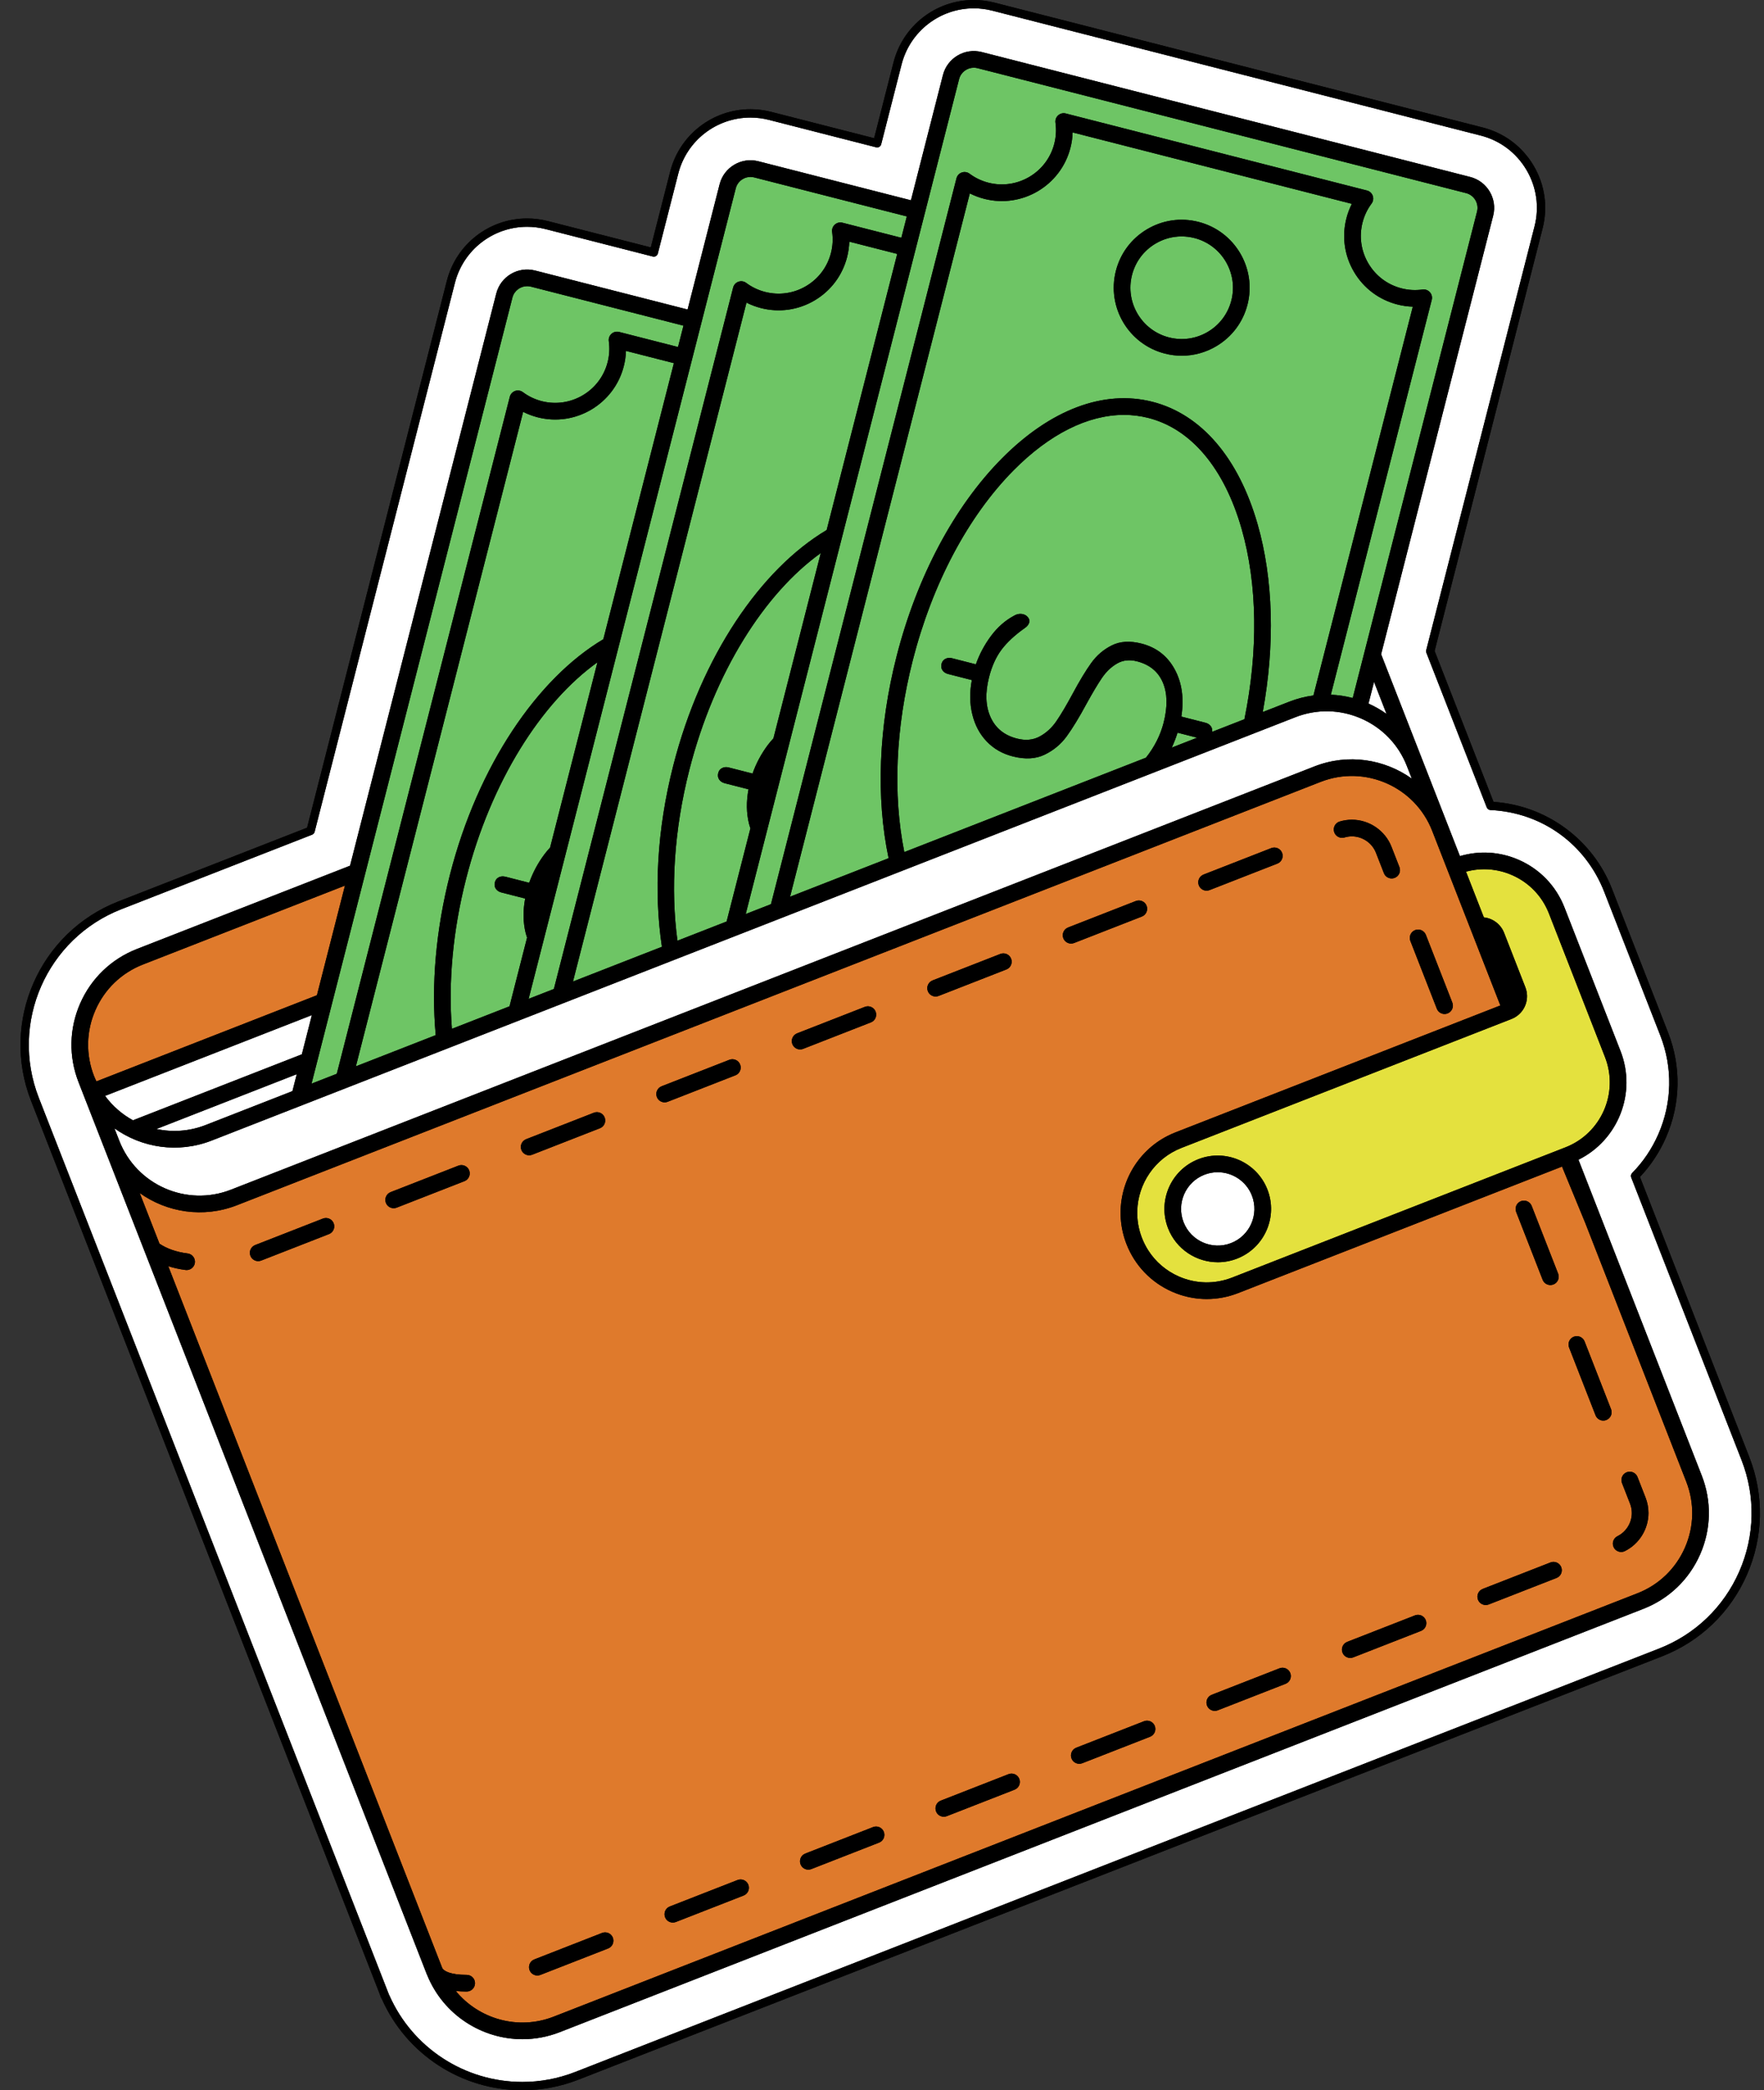
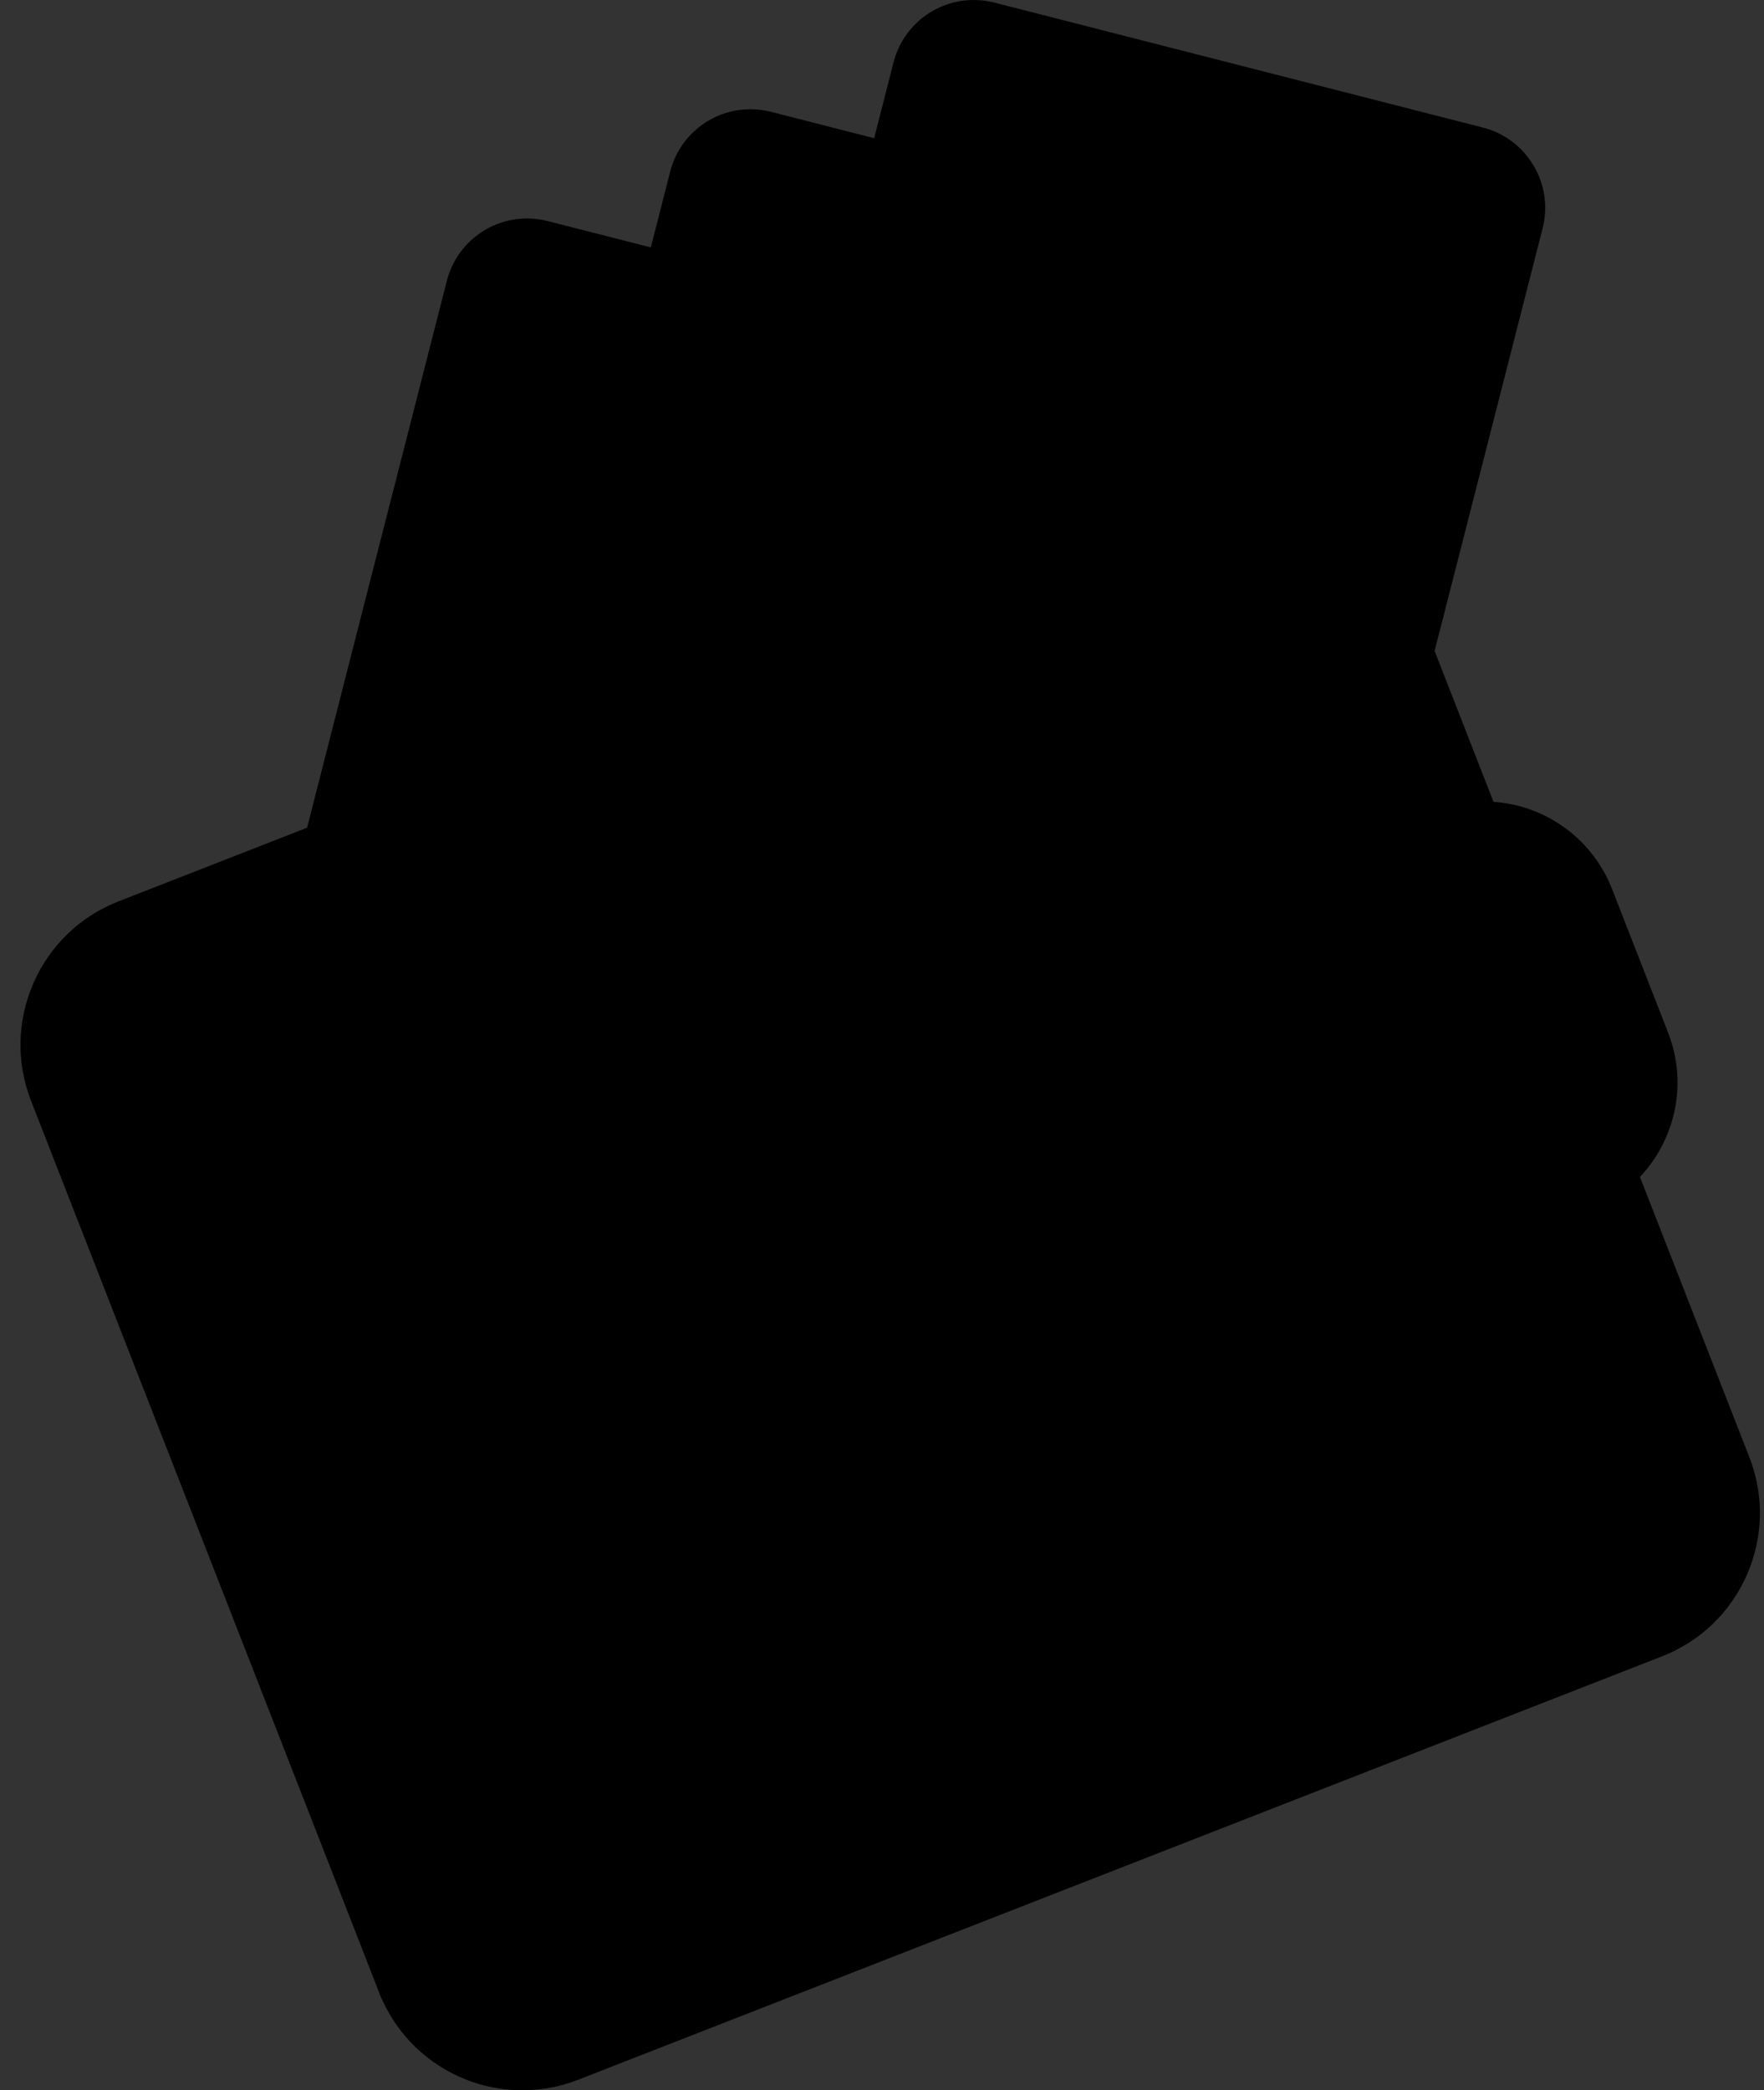
<svg xmlns="http://www.w3.org/2000/svg" height="500.0" preserveAspectRatio="xMidYMid meet" version="1.0" viewBox="-4.9 0.0 422.1 500.0" width="422.1" zoomAndPan="magnify">
  <rect x="-4.9" y="0.0" width="422.1" height="500.0" fill="#333333" stroke="none" />
  <g id="change1_1">
    <path d="M413.107,376.704c-3.947,9.003-11.163,15.929-20.319,19.505L133.481,497.472c-4.296,1.678-8.799,2.528-13.385,2.528 c0,0-0.002,0-0.002,0c-14.553-0.001-27.744-8.577-33.63-21.855l-0.102-0.154c-0.042-0.063-0.076-0.13-0.103-0.201l-0.491-1.315 L2.522,263.3c-7.382-18.904,1.992-40.29,20.895-47.672l45.164-17.637l33.443-130.813c2.245-8.785,10.145-14.921,19.21-14.921 c1.655,0,3.309,0.208,4.915,0.619l24.68,6.31l4.637-18.136c2.245-8.784,10.144-14.92,19.209-14.92c1.658,0,3.313,0.208,4.92,0.62 l24.676,6.309l4.637-18.137C211.152,6.136,219.051,0,228.116,0c1.651,0,3.304,0.208,4.914,0.619l116.892,29.885 c5.124,1.309,9.435,4.542,12.139,9.104c2.704,4.561,3.472,9.896,2.163,15.021l-25.842,101.082l14.097,36.099 c12.638,0.849,23.72,8.963,28.351,20.821l13.415,34.354c3.191,8.17,3.01,17.096-0.51,25.131c-1.537,3.507-3.628,6.67-6.22,9.411 l26.169,67.012C417.26,357.696,417.055,367.699,413.107,376.704z" />
  </g>
  <g id="change2_1">
-     <path d="M117.713,71.189c0.42-1.642,1.903-2.737,3.526-2.737c0.298,0,0.6,0.037,0.901,0.114l36.507,9.333 l-1.306,5.108l-14.097-3.604c-0.644-0.165-1.327,0.003-1.822,0.445c-0.495,0.444-0.736,1.105-0.643,1.762 c0.237,1.679,0.143,3.365-0.278,5.015c-1.768,6.919-8.836,11.102-15.754,9.339c-1.649-0.422-3.174-1.15-4.532-2.163 c-0.533-0.396-1.228-0.503-1.855-0.281c-0.627,0.222-1.101,0.741-1.266,1.385L75.69,256.855l-6.046,2.361L117.713,71.189z M123.759,99.824c-1.214-0.31-2.376-0.748-3.477-1.307L80.258,255.071l19.105-7.461c-1.102-12.016,0.034-25.194,3.403-38.372 c6.693-26.182,20.968-46.981,36.704-56.33l16.884-66.041l-11.472-2.933c-0.038,1.235-0.212,2.465-0.522,3.679c0,0,0,0,0,0 C142.047,96.658,132.805,102.14,123.759,99.824z M138.06,158.423c-13.43,9.614-25.474,28.486-31.434,51.802 c-3.152,12.329-4.28,24.625-3.391,35.874l13.787-5.384l4.204-16.445c-0.117-0.364-0.246-0.718-0.34-1.101 c-0.631-2.568-0.671-5.313-0.119-8.235l-5.682-1.452c-0.593-0.152-1.04-0.448-1.34-0.89c-0.3-0.441-0.375-0.958-0.223-1.552 c0.14-0.548,0.448-0.943,0.923-1.186c0.476-0.243,1.01-0.289,1.603-0.137l5.682,1.453c0.87-2.451,2.082-4.719,3.635-6.801 c0.432-0.579,0.89-1.112,1.363-1.617L138.06,158.423z M121.59,238.931l6.046-2.361l42.897-167.793 c0.165-0.644,0.64-1.163,1.266-1.385c0.627-0.22,1.322-0.116,1.855,0.282c1.358,1.014,2.883,1.741,4.531,2.162 c3.352,0.853,6.836,0.357,9.812-1.406c2.975-1.763,5.086-4.581,5.943-7.932h0c0.422-1.65,0.515-3.336,0.278-5.013 c-0.093-0.658,0.148-1.32,0.643-1.763c0.495-0.443,1.178-0.612,1.823-0.445l14.097,3.604l1.306-5.109l-36.507-9.333 c-0.301-0.077-0.605-0.115-0.908-0.115c-0.645,0-1.28,0.173-1.849,0.51c-0.836,0.496-1.429,1.288-1.67,2.229L121.59,238.931z M132.205,234.785l21.282-8.311c-1.947-12.965-1.215-27.974,2.72-43.364c6.693-26.18,20.967-46.972,36.702-56.323l16.886-66.049 l-11.472-2.933c-0.038,1.235-0.212,2.465-0.522,3.678c-1.12,4.383-3.88,8.066-7.771,10.373c-3.891,2.306-8.448,2.957-12.83,1.839 c-1.213-0.309-2.376-0.747-3.477-1.306L132.205,234.785z M160.067,184.097c-3.72,14.55-4.52,28.711-2.863,40.926l11.766-4.595 l5.698-22.287c-0.117-0.364-0.246-0.719-0.34-1.101c-0.631-2.568-0.671-5.313-0.119-8.235l-5.682-1.453 c-0.593-0.151-1.04-0.448-1.34-0.89c-0.3-0.441-0.375-0.958-0.223-1.552c0.14-0.548,0.448-0.943,0.923-1.186 c0.476-0.243,1.01-0.289,1.603-0.137l5.682,1.453c0.87-2.451,2.082-4.719,3.635-6.801c0.432-0.579,0.89-1.112,1.363-1.617 l11.332-44.328C178.071,141.909,166.028,160.781,160.067,184.097z M173.537,218.644l6.046-2.361l44.39-173.635 c0.165-0.644,0.639-1.163,1.266-1.385c0.627-0.222,1.322-0.116,1.855,0.281c1.359,1.014,2.884,1.741,4.533,2.163 c6.918,1.766,13.985-2.421,15.753-9.34h0c0.421-1.649,0.515-3.335,0.278-5.014c-0.093-0.658,0.148-1.319,0.643-1.762 c0.495-0.444,1.178-0.613,1.822-0.445l72.071,18.425c0.644,0.164,1.163,0.639,1.385,1.266c0.221,0.626,0.116,1.322-0.282,1.855 c-1.013,1.358-1.741,2.882-2.162,4.531c-0.857,3.352-0.357,6.836,1.407,9.811c1.764,2.975,4.581,5.086,7.932,5.943 c1.65,0.423,3.337,0.516,5.014,0.278c0.659-0.093,1.319,0.149,1.763,0.643c0.444,0.495,0.611,1.179,0.446,1.823l-24.148,94.457 c1.762,0.072,3.517,0.333,5.241,0.789l29.745-116.349c0.497-1.944-0.68-3.931-2.624-4.428l-116.89-29.883 c-0.301-0.077-0.603-0.114-0.901-0.114c-1.623,0-3.106,1.095-3.526,2.738L173.537,218.644z M227.163,46.26 c1.102,0.559,2.264,0.997,3.478,1.307c9.047,2.311,18.288-3.166,20.6-12.213c0.31-1.213,0.485-2.442,0.522-3.678l66.82,17.083 c-0.559,1.101-0.997,2.263-1.307,3.477c-1.12,4.382-0.467,8.939,1.839,12.83s5.99,6.651,10.372,7.771 c1.214,0.31,2.444,0.485,3.679,0.523l-23.776,93c-1.957,0.257-3.896,0.752-5.781,1.488l-6.35,2.48 c2.941-16.078,2.545-31.781-1.239-44.959c-4.561-15.886-13.489-26.275-25.139-29.253c-11.648-2.976-24.469,1.851-36.094,13.599 c-11.353,11.472-20.282,28.258-25.141,47.266c-4.327,16.926-4.968,33.848-1.913,48.308l-23.583,9.209L227.163,46.26z M273.834,84.574c1.343,0.343,2.703,0.514,4.055,0.514c2.88,0,5.718-0.772,8.26-2.279c3.735-2.214,6.384-5.749,7.46-9.956 c2.22-8.684-3.039-17.555-11.722-19.774c-4.207-1.075-8.58-0.449-12.315,1.765c-3.735,2.215-6.384,5.75-7.459,9.957 C259.892,73.483,265.15,82.354,273.834,84.574z M292.874,172.042c3.334-16.326,3.125-32.317-0.681-45.572 c-4.155-14.471-12.073-23.88-22.296-26.494c0,0,0,0,0,0c-1.91-0.488-3.866-0.73-5.849-0.73c-8.629,0-17.815,4.571-26.426,13.272 c-10.863,10.977-19.427,27.118-24.113,45.45c-4.114,16.092-4.795,32.135-2.018,45.856l57.826-22.582 c2.046-2.588,3.458-5.375,4.223-8.364c0.98-3.833,0.915-7.047-0.197-9.641c-1.111-2.593-3.173-4.275-6.185-5.046 c-1.78-0.455-3.368-0.278-4.767,0.532c-1.398,0.81-2.604,1.96-3.617,3.451c-1.013,1.491-2.246,3.559-3.7,6.201 c-1.753,3.247-3.323,5.824-4.711,7.73c-1.386,1.906-3.148,3.377-5.285,4.41c-2.136,1.035-4.687,1.172-7.654,0.414 c-2.464-0.63-4.532-1.815-6.202-3.555c-1.67-1.74-2.821-3.894-3.453-6.462c-0.631-2.568-0.671-5.313-0.119-8.235l-5.682-1.452 c-0.593-0.152-1.04-0.448-1.341-0.89c-0.3-0.441-0.375-0.958-0.223-1.552c0.14-0.548,0.448-0.943,0.923-1.186 c0.476-0.243,1.01-0.289,1.603-0.137l5.682,1.453c0.87-2.451,2.082-4.719,3.635-6.801c1.554-2.082,3.373-3.683,5.458-4.804 c0.745-0.441,1.483-0.569,2.213-0.382c0.503,0.129,0.898,0.388,1.187,0.778c0.29,0.391,0.387,0.768,0.294,1.133 c-0.14,0.548-0.502,1.014-1.087,1.399c-2.373,1.679-4.223,3.394-5.546,5.146c-1.323,1.753-2.323,3.953-3,6.599 c-0.957,3.743-0.836,6.933,0.36,9.573c1.198,2.64,3.302,4.345,6.314,5.115c2.054,0.525,3.872,0.358,5.452-0.502 c1.581-0.859,2.916-2.086,4.004-3.68c1.089-1.593,2.371-3.757,3.848-6.492c1.673-3.121,3.169-5.595,4.486-7.422 c1.318-1.826,2.965-3.228,4.941-4.207c1.976-0.977,4.333-1.117,7.071-0.417c3.56,0.91,6.208,2.961,7.945,6.152 c1.737,3.191,2.268,6.961,1.594,11.31l5.75,1.47c0.593,0.151,1.04,0.448,1.341,0.89c0.255,0.375,0.337,0.81,0.266,1.295 L292.874,172.042z M276.868,175.26c-0.376,1.217-0.844,2.404-1.378,3.57l6.071-2.371L276.868,175.26z M274.821,80.714 c3.176,0.81,6.477,0.337,9.297-1.333c2.82-1.671,4.819-4.341,5.631-7.516c1.676-6.556-2.294-13.253-8.849-14.929 c-1.014-0.259-2.041-0.387-3.06-0.387c-2.174,0-4.317,0.583-6.236,1.721c-2.82,1.671-4.819,4.341-5.631,7.516 C264.296,72.341,268.266,79.038,274.821,80.714z" fill="#6EC565" />
-   </g>
+     </g>
  <g id="change3_1">
-     <path d="M29.308,230.713l48.336-18.876l-6.706,26.23l-52.764,20.605c-0.196-0.416-0.398-0.828-0.568-1.262 c-2.002-5.128-1.889-10.729,0.321-15.771C20.137,236.596,24.178,232.716,29.308,230.713z M127.59,482.388 c-8.517,3.328-17.926,0.572-23.435-6.143c0.754,0.085,1.575,0.136,2.489,0.136h0.137c1.1-0.006,1.988-0.902,1.982-2.002 c-0.005-1.097-0.896-1.982-1.992-1.982h-0.01c-3.805,0.001-5.54-0.9-5.863-1.698c-0.002-0.005-0.004-0.009-0.006-0.013 l-65.53-167.805c1.282,0.41,2.661,0.716,4.143,0.903c0.085,0.011,0.169,0.016,0.253,0.016c0.988,0,1.846-0.735,1.974-1.742 c0.138-1.091-0.635-2.088-1.726-2.226c-2.725-0.345-4.976-1.143-6.747-2.336l-4.735-12.125c6.541,4.672,15.239,6.059,23.27,2.925 l259.307-101.263c10.587-4.138,22.563,1.115,26.698,11.702l3.624,9.279c0,0,0,0,0,0l2.297,5.883l10.393,26.613l-77.75,30.362 c-0.662,0.259-1.304,0.548-1.923,0.866c-7.434,3.813-11.721,11.714-11.152,19.808c0.142,2.023,0.588,4.059,1.364,6.046 c2.004,5.132,5.887,9.179,10.936,11.399c0.663,0.291,1.336,0.545,2.016,0.763c2.041,0.655,4.147,0.983,6.257,0.983 c2.537,0,5.078-0.475,7.513-1.425l77.495-30.263l5.573,13.516l24.158,61.864c2.003,5.129,1.889,10.731-0.322,15.775 c-2.211,5.041-6.252,8.921-11.38,10.923L127.59,482.388z M174.166,450.838c-0.4-1.025-1.555-1.53-2.58-1.131l-16.21,6.329 c-1.025,0.401-1.531,1.555-1.131,2.581c0.307,0.787,1.059,1.268,1.856,1.268c0.241,0,0.486-0.045,0.724-0.137l16.21-6.329 C174.06,453.018,174.566,451.863,174.166,450.838z M357.9,289.91l6.33,16.211c0.307,0.787,1.059,1.268,1.856,1.268 c0.241,0,0.486-0.045,0.724-0.137c1.025-0.401,1.531-1.555,1.131-2.581l-6.33-16.211c-0.4-1.025-1.555-1.528-2.58-1.131 C358.007,287.73,357.5,288.885,357.9,289.91z M206.585,438.178c-0.4-1.026-1.555-1.53-2.58-1.131l-16.21,6.33 c-1.025,0.401-1.531,1.555-1.131,2.581c0.307,0.787,1.059,1.268,1.856,1.268c0.241,0,0.486-0.045,0.724-0.137l16.21-6.33 C206.479,440.358,206.985,439.203,206.585,438.178z M239.005,425.518c-0.4-1.024-1.556-1.531-2.58-1.131l-16.21,6.33 c-1.025,0.401-1.531,1.555-1.131,2.581c0.307,0.787,1.059,1.268,1.856,1.268c0.241,0,0.486-0.045,0.724-0.137l16.21-6.33 C238.899,427.697,239.405,426.543,239.005,425.518z M271.424,412.857c-0.4-1.026-1.555-1.531-2.58-1.131l-16.21,6.33 c-1.025,0.401-1.531,1.555-1.131,2.581c0.307,0.787,1.059,1.268,1.856,1.268c0.241,0,0.486-0.045,0.724-0.137l16.21-6.33 C271.318,415.037,271.824,413.883,271.424,412.857z M303.844,400.197c-0.4-1.024-1.556-1.531-2.58-1.131l-16.21,6.33 c-1.025,0.401-1.531,1.555-1.131,2.58c0.307,0.787,1.059,1.268,1.856,1.268c0.241,0,0.486-0.045,0.724-0.137l16.21-6.33 C303.738,402.377,304.244,401.222,303.844,400.197z M336.263,387.537c-0.4-1.025-1.555-1.531-2.58-1.131l-16.21,6.33 c-1.025,0.401-1.531,1.555-1.131,2.581c0.307,0.787,1.059,1.268,1.856,1.268c0.241,0,0.486-0.045,0.724-0.137l16.21-6.33 C336.157,389.717,336.663,388.562,336.263,387.537z M368.682,374.877c-0.4-1.025-1.555-1.532-2.58-1.131l-16.21,6.33 c-1.025,0.401-1.531,1.555-1.131,2.581c0.307,0.787,1.06,1.268,1.856,1.268c0.241,0,0.486-0.045,0.724-0.137l16.21-6.33 C368.576,377.056,369.083,375.902,368.682,374.877z M389.555,361.918c0-1.263-0.234-2.502-0.696-3.684l-1.927-4.934 c-0.4-1.025-1.555-1.532-2.58-1.131c-1.025,0.401-1.531,1.555-1.131,2.581l1.927,4.934c0.281,0.718,0.423,1.47,0.423,2.234 c0,2.333-1.346,4.508-3.43,5.54c-0.986,0.488-1.389,1.683-0.901,2.669c0.347,0.701,1.053,1.108,1.787,1.108 c0.297,0,0.598-0.066,0.883-0.207C387.338,369.329,389.555,365.754,389.555,361.918z M370.56,322.33l6.33,16.21 c0.307,0.787,1.059,1.268,1.856,1.268c0.241,0,0.486-0.045,0.724-0.137c1.025-0.401,1.531-1.555,1.131-2.581l-6.33-16.21 c-0.4-1.025-1.555-1.528-2.58-1.131C370.667,320.15,370.16,321.305,370.56,322.33z M336.291,223.622 c-0.4-1.025-1.556-1.53-2.58-1.131c-1.025,0.401-1.531,1.555-1.131,2.581l6.33,16.21c0.307,0.787,1.059,1.268,1.856,1.268 c0.241,0,0.486-0.045,0.724-0.137c1.025-0.401,1.531-1.555,1.131-2.581L336.291,223.622z M314.338,198.994 c0.318,1.053,1.429,1.65,2.483,1.332c0.576-0.174,1.172-0.263,1.769-0.264c2.526,0,4.84,1.578,5.757,3.927l1.903,4.873 c0.307,0.787,1.059,1.268,1.856,1.268c0.241,0,0.486-0.045,0.724-0.137c1.025-0.401,1.531-1.555,1.131-2.58l-1.903-4.873 c-1.509-3.864-5.314-6.461-9.471-6.461c-0.988,0.001-1.969,0.147-2.918,0.433C314.617,196.829,314.021,197.941,314.338,198.994z M281.962,211.779c0.307,0.787,1.059,1.268,1.856,1.268c0.241,0,0.486-0.045,0.724-0.137l16.21-6.33 c1.025-0.401,1.531-1.555,1.131-2.581c-0.4-1.025-1.555-1.528-2.58-1.131l-16.21,6.33 C282.068,209.599,281.561,210.754,281.962,211.779z M249.542,224.438c0.307,0.787,1.059,1.268,1.856,1.268 c0.241,0,0.486-0.045,0.724-0.137l16.21-6.329c1.025-0.401,1.531-1.555,1.131-2.58c-0.4-1.025-1.556-1.528-2.58-1.131l-16.21,6.329 C249.648,222.258,249.142,223.413,249.542,224.438z M218.254,234.518c-1.025,0.401-1.531,1.555-1.131,2.581 c0.307,0.787,1.059,1.268,1.856,1.268c0.241,0,0.486-0.045,0.724-0.137l16.21-6.33c1.025-0.401,1.531-1.555,1.131-2.581 c-0.4-1.024-1.556-1.531-2.58-1.131L218.254,234.518z M185.834,247.178c-1.025,0.401-1.531,1.555-1.131,2.58 c0.307,0.787,1.059,1.268,1.856,1.268c0.241,0,0.486-0.045,0.724-0.137l16.21-6.33c1.025-0.401,1.531-1.555,1.131-2.581 c-0.4-1.026-1.556-1.531-2.58-1.131L185.834,247.178z M152.284,262.419c0.307,0.787,1.059,1.268,1.856,1.268 c0.241,0,0.486-0.045,0.724-0.137l16.21-6.33c1.025-0.401,1.531-1.555,1.131-2.581c-0.4-1.024-1.555-1.531-2.58-1.131l-16.21,6.33 C152.39,260.239,151.884,261.394,152.284,262.419z M119.864,275.079c0.307,0.787,1.059,1.268,1.856,1.268 c0.241,0,0.486-0.045,0.724-0.137l16.21-6.33c1.025-0.401,1.531-1.555,1.131-2.58c-0.4-1.026-1.556-1.53-2.58-1.131l-16.21,6.33 C119.97,272.9,119.464,274.054,119.864,275.079z M87.445,287.74c0.307,0.787,1.059,1.268,1.856,1.268 c0.241,0,0.486-0.045,0.724-0.137l16.21-6.33c1.025-0.401,1.531-1.555,1.131-2.581c-0.4-1.025-1.555-1.53-2.58-1.131l-16.21,6.33 C87.551,285.56,87.045,286.715,87.445,287.74z M55.025,300.4c0.307,0.787,1.059,1.268,1.856,1.268c0.241,0,0.486-0.045,0.724-0.137 l16.21-6.33c1.025-0.401,1.531-1.555,1.131-2.581c-0.4-1.025-1.555-1.53-2.58-1.131l-16.21,6.33 C55.131,298.22,54.625,299.375,55.025,300.4z M124.406,472.408l16.21-6.33c1.025-0.401,1.531-1.555,1.131-2.581 c-0.4-1.025-1.556-1.529-2.58-1.131l-16.21,6.33c-1.025,0.401-1.531,1.555-1.131,2.581c0.307,0.787,1.059,1.268,1.856,1.268 C123.923,472.545,124.168,472.501,124.406,472.408z" fill="#DF7A2C" />
-   </g>
+     </g>
  <g id="change4_1">
-     <path d="M345.893,208.509l4.269,10.932c2.134,0.227,4.034,1.617,4.847,3.699l5.087,13.027 c1.031,2.639,0.029,5.631-2.382,7.113c-0.327,0.196-0.639,0.35-0.949,0.471l-78.954,30.833c-6.412,2.504-10.399,8.57-10.584,15.053 c-0.062,2.161,0.299,4.368,1.134,6.506c0.404,1.035,0.904,2.016,1.488,2.933c1.755,2.75,4.282,4.924,7.338,6.267 c4.069,1.783,8.592,1.875,12.735,0.258l79.79-31.16c8.549-3.338,12.787-13.013,9.447-21.566l-13.415-34.351 c-1.617-4.141-4.75-7.404-8.823-9.19C353.404,207.79,349.548,207.509,345.893,208.509z M291.13,301.058 c-1.519,0.593-3.086,0.874-4.626,0.874c-5.104,0-9.933-3.084-11.899-8.118c-2.559-6.554,0.691-13.968,7.243-16.527 c6.553-2.555,13.966,0.692,16.525,7.244C300.933,291.085,297.684,298.497,291.13,301.058z" fill="#E4E13E" />
-   </g>
+     </g>
  <g id="change5_1">
-     <path d="M392.064,394.353c8.66-3.381,15.486-9.933,19.219-18.449c3.734-8.518,3.928-17.98,0.545-26.642 l-26.401-67.606c-0.143-0.366-0.058-0.782,0.218-1.061c2.63-2.673,4.738-5.795,6.266-9.279c3.306-7.548,3.477-15.932,0.479-23.607 l-13.415-34.354c-4.492-11.503-14.929-19.011-27.238-19.593c-0.393-0.018-0.738-0.267-0.881-0.633l-14.446-36.993 c-0.076-0.194-0.089-0.407-0.037-0.609l25.922-101.393c1.178-4.609,0.487-9.408-1.946-13.511c-2.433-4.104-6.311-7.012-10.919-8.19 L232.538,2.548c-1.448-0.369-2.936-0.556-4.421-0.556c-8.154,0-15.26,5.52-17.28,13.423l-4.883,19.102 c-0.065,0.256-0.23,0.475-0.457,0.61c-0.227,0.134-0.499,0.171-0.755,0.108L179.1,28.679c-1.446-0.37-2.935-0.557-4.426-0.557 c-8.154,0-15.259,5.519-17.279,13.422l-4.883,19.101c-0.065,0.256-0.23,0.475-0.457,0.61c-0.227,0.134-0.498,0.172-0.755,0.108 l-25.645-6.557c-1.445-0.369-2.932-0.556-4.421-0.556c-8.154,0-15.26,5.52-17.28,13.423L70.386,198.98 c-0.08,0.31-0.304,0.564-0.603,0.681l-45.641,17.823c-17.88,6.982-26.747,27.211-19.764,45.092l83.793,214.539 c0.031,0.047,0.058,0.096,0.081,0.148c5.551,12.601,18.05,20.743,31.842,20.744h0.002c4.336,0,8.596-0.804,12.66-2.392 L392.064,394.353z M120.122,487.785c-9.706,0-18.886-5.793-22.771-15.264c-0.063-0.129-0.12-0.257-0.169-0.384 c-0.002-0.004-0.002-0.009-0.004-0.013l-6.037-15.458c0-0.001-0.001-0.002-0.001-0.003L41.825,330.382l-3.694-9.459 c0-0.001-0.001-0.001-0.001-0.002l-8.371-21.436c-0.001-0.003-0.002-0.005-0.003-0.008l-7.925-20.294l-1.884-4.825 c-0.004-0.01-0.007-0.018-0.011-0.028c0,0,0,0,0-0.001l-0.504-1.29c0,0,0,0,0,0l-1.221-3.126l-3.089-7.91c0,0,0-0.001-0.001-0.001 l-1.227-3.144c-2.389-6.119-2.254-12.802,0.383-18.819c2.637-6.018,7.46-10.648,13.581-13.039l51-19.917l34.994-136.882 c1.041-4.073,5.201-6.538,9.273-5.497l36.507,9.333l7.661-29.964c0.504-1.974,1.747-3.631,3.498-4.67s3.803-1.334,5.775-0.828 l36.507,9.333l7.66-29.964c1.042-4.073,5.201-6.538,9.274-5.498l116.89,29.883c4.072,1.041,6.538,5.201,5.497,9.273c0,0,0,0,0,0 l-26.815,104.888l9.886,25.315c0.001,0.001,0.001,0.003,0.002,0.004l8.973,22.977c4.652-1.371,9.587-1.077,14.081,0.894 c5.047,2.212,8.93,6.257,10.935,11.389l13.415,34.351c3.919,10.035-0.589,21.304-10.07,25.989l10.486,26.854l19.022,48.711 c2.39,6.121,2.254,12.806-0.385,18.823c-2.638,6.017-7.46,10.646-13.579,13.036L129.04,486.1 C126.11,487.243,123.092,487.785,120.122,487.785z M69.723,242.819l-2.398,9.379l-40.409,15.78c-2.59-1.415-4.873-3.396-6.676-5.836 L69.723,242.819z M323.888,163.113l2.99,7.657c-1.339-0.955-2.78-1.785-4.317-2.469L323.888,163.113z M65.075,261l-20.772,8.112 c-3.887,1.518-7.96,1.76-11.765,0.948l33.572-13.11L65.075,261z M50.345,284.583c-10.586,4.138-22.563-1.114-26.697-11.701 l-1.165-2.983c6.541,4.672,15.24,6.061,23.27,2.925L305.06,171.561c5.126-2.003,10.727-1.888,15.771,0.323 c5.044,2.211,8.924,6.251,10.926,11.378l1.17,2.995c-6.542-4.676-15.242-6.073-23.275-2.937L50.345,284.583z M278.316,292.365 c-1.76-4.507,0.475-9.606,4.981-11.366c1.045-0.409,2.121-0.601,3.181-0.601c3.51,0,6.833,2.121,8.184,5.583c0,0,0,0,0,0 c1.76,4.506-0.475,9.605-4.982,11.365C285.174,299.109,280.076,296.872,278.316,292.365z" fill="#FFF" />
-   </g>
+     </g>
  <g id="change1_2">
-     <path d="M413.683,348.539l-26.169-67.012c2.592-2.741,4.683-5.904,6.22-9.411c3.52-8.035,3.701-16.96,0.51-25.131l-13.415-34.354 c-4.631-11.858-15.713-19.972-28.351-20.821l-14.097-36.099l25.842-101.082c1.31-5.125,0.542-10.46-2.163-15.021 c-2.704-4.562-7.015-7.795-12.139-9.104L233.031,0.619C231.421,0.208,229.767,0,228.116,0c-9.065,0-16.964,6.136-19.21,14.921 l-4.637,18.137l-24.676-6.309c-1.606-0.411-3.262-0.62-4.92-0.62c-9.065,0-16.964,6.136-19.209,14.92l-4.637,18.136l-24.68-6.31 c-1.606-0.41-3.26-0.619-4.915-0.619c-9.065,0-16.964,6.136-19.21,14.921L68.582,197.991l-45.164,17.637 C4.514,223.01-4.859,244.396,2.522,263.3l83.246,213.175l0.491,1.315c0.027,0.071,0.061,0.138,0.103,0.201l0.102,0.154 c5.886,13.278,19.077,21.854,33.63,21.855c0,0,0.002,0,0.002,0c4.585,0,9.089-0.85,13.385-2.528l259.308-101.263 c9.156-3.576,16.372-10.502,20.319-19.505C417.055,367.699,417.26,357.696,413.683,348.539z M120.094,498.008 c-13.792-0.001-26.291-8.143-31.842-20.744c-0.023-0.052-0.05-0.101-0.081-0.148L4.378,262.577 c-6.982-17.882,1.884-38.11,19.764-45.092l45.641-17.823c0.299-0.117,0.523-0.371,0.603-0.681l33.569-131.308 c2.02-7.903,9.125-13.423,17.28-13.423c1.489,0,2.976,0.188,4.421,0.556l25.645,6.557c0.256,0.064,0.527,0.026,0.755-0.108 c0.227-0.135,0.392-0.354,0.457-0.61l4.883-19.101c2.02-7.903,9.125-13.422,17.279-13.422c1.491,0,2.981,0.188,4.426,0.557 l25.641,6.556c0.256,0.063,0.527,0.026,0.755-0.108c0.227-0.135,0.392-0.354,0.457-0.61l4.883-19.102 c2.02-7.903,9.126-13.423,17.28-13.423c1.485,0,2.973,0.188,4.421,0.556l116.892,29.885c4.608,1.178,8.486,4.086,10.919,8.19 c2.433,4.104,3.124,8.903,1.946,13.511l-25.922,101.393c-0.052,0.202-0.039,0.415,0.037,0.609l14.446,36.993 c0.143,0.367,0.488,0.615,0.881,0.633c12.308,0.582,22.745,8.09,27.238,19.593l13.415,34.354c2.997,7.674,2.827,16.059-0.479,23.607 c-1.527,3.484-3.635,6.606-6.266,9.279c-0.275,0.279-0.361,0.695-0.218,1.061l26.401,67.606c3.383,8.663,3.189,18.125-0.545,26.642 c-3.733,8.516-10.559,15.068-19.219,18.449L132.756,495.616c-4.064,1.587-8.324,2.392-12.66,2.392H120.094z M273.834,84.574 c1.343,0.343,2.703,0.514,4.055,0.514c2.88,0,5.718-0.772,8.26-2.279c3.735-2.214,6.384-5.749,7.46-9.956 c2.22-8.684-3.039-17.555-11.722-19.774c-4.207-1.075-8.58-0.449-12.315,1.765c-3.735,2.215-6.384,5.75-7.459,9.957 C259.892,73.483,265.15,82.354,273.834,84.574z M265.972,65.787c0.812-3.175,2.812-5.845,5.631-7.516 c1.919-1.138,4.062-1.721,6.236-1.721c1.02,0,2.047,0.128,3.06,0.387c6.555,1.676,10.525,8.373,8.849,14.929 c-0.812,3.175-2.812,5.845-5.631,7.516c-2.819,1.669-6.121,2.143-9.297,1.333C268.266,79.038,264.296,72.341,265.972,65.787z M401.926,371.801c2.638-6.017,2.775-12.702,0.385-18.823l-19.022-48.711l-10.486-26.854c9.482-4.685,13.989-15.955,10.07-25.989 l-13.415-34.351c-2.004-5.132-5.887-9.177-10.935-11.389c-4.495-1.971-9.43-2.265-14.081-0.894l-8.973-22.977 c-0.001-0.001-0.001-0.003-0.002-0.004l-9.886-25.315l26.815-104.888c0,0,0,0,0,0c1.041-4.073-1.425-8.233-5.497-9.273 l-116.89-29.883c-4.073-1.041-8.232,1.425-9.274,5.498l-7.66,29.964l-36.507-9.333c-1.973-0.506-4.024-0.211-5.775,0.828 s-2.994,2.696-3.498,4.67l-7.661,29.964l-36.507-9.333c-4.072-1.042-8.232,1.424-9.273,5.497L78.859,207.085l-51,19.917 c-6.121,2.391-10.944,7.021-13.581,13.039c-2.637,6.017-2.772,12.7-0.383,18.819l1.227,3.144c0,0,0,0.001,0.001,0.001l3.089,7.91 l1.221,3.126c0,0,0,0,0,0l0.504,1.29c0,0,0,0,0,0.001c0.004,0.01,0.007,0.018,0.011,0.028l1.884,4.825l7.925,20.294 c0.001,0.003,0.002,0.005,0.003,0.008l8.371,21.436c0,0.001,0.001,0.001,0.001,0.002l3.694,9.459L91.14,456.664 c0,0.001,0.001,0.002,0.001,0.003l6.037,15.458c0.002,0.004,0.002,0.009,0.004,0.013c0.049,0.126,0.106,0.255,0.169,0.384 c3.885,9.471,13.066,15.264,22.771,15.264c2.97,0,5.989-0.542,8.918-1.686l259.307-101.263 C394.466,382.447,399.288,377.818,401.926,371.801z M104.156,476.245c0.754,0.085,1.575,0.136,2.489,0.136h0.137 c1.1-0.006,1.988-0.902,1.982-2.002c-0.005-1.097-0.896-1.982-1.992-1.982h-0.01c-3.805,0.001-5.54-0.9-5.863-1.698 c-0.002-0.005-0.004-0.009-0.006-0.013l-65.53-167.805c1.282,0.41,2.661,0.716,4.143,0.903c0.085,0.011,0.169,0.016,0.253,0.016 c0.988,0,1.846-0.735,1.974-1.742c0.138-1.091-0.635-2.088-1.726-2.226c-2.725-0.345-4.976-1.143-6.747-2.336l-4.735-12.125 c6.541,4.672,15.239,6.059,23.27,2.925l259.307-101.263c10.587-4.138,22.563,1.115,26.698,11.702l3.624,9.279c0,0,0,0,0,0 l2.297,5.883l10.393,26.613l-77.75,30.362c-0.662,0.259-1.304,0.548-1.923,0.866c-7.434,3.813-11.721,11.714-11.152,19.808 c0.142,2.023,0.588,4.059,1.364,6.046c2.004,5.132,5.887,9.179,10.936,11.399c0.663,0.291,1.336,0.545,2.016,0.763 c2.041,0.655,4.147,0.983,6.257,0.983c2.537,0,5.078-0.475,7.513-1.425l77.495-30.263l5.573,13.516l24.158,61.864 c2.003,5.129,1.889,10.731-0.322,15.775c-2.211,5.041-6.252,8.921-11.38,10.923L127.59,482.388 C119.073,485.716,109.665,482.96,104.156,476.245z M121.239,68.452c0.298,0,0.6,0.037,0.901,0.114l36.507,9.333l-1.306,5.108 l-14.097-3.604c-0.644-0.165-1.327,0.003-1.822,0.445c-0.495,0.444-0.736,1.105-0.643,1.762c0.237,1.679,0.143,3.365-0.278,5.015 c-1.768,6.919-8.836,11.102-15.754,9.339c-1.649-0.422-3.174-1.15-4.532-2.163c-0.533-0.396-1.228-0.503-1.855-0.281 c-0.627,0.222-1.101,0.741-1.266,1.385L75.69,256.855l-6.046,2.361l48.07-188.028C118.133,69.547,119.616,68.452,121.239,68.452z M172.824,42.832c0.569-0.337,1.204-0.51,1.849-0.51c0.303,0,0.607,0.038,0.908,0.115l36.507,9.333l-1.306,5.109l-14.097-3.604 c-0.644-0.166-1.328,0.003-1.823,0.445c-0.495,0.444-0.736,1.105-0.643,1.763c0.237,1.677,0.144,3.364-0.278,5.013h0 c-0.857,3.351-2.967,6.169-5.943,7.932c-2.976,1.763-6.46,2.26-9.812,1.406c-1.648-0.421-3.173-1.149-4.531-2.162 c-0.533-0.398-1.229-0.502-1.855-0.282c-0.627,0.222-1.102,0.741-1.266,1.385l-42.897,167.793l-6.046,2.361l49.564-193.87 C171.395,44.119,171.988,43.328,172.824,42.832z M228.12,16.194c0.298,0,0.6,0.037,0.901,0.114l116.89,29.883 c1.944,0.497,3.121,2.483,2.624,4.428l-29.745,116.349c-1.724-0.456-3.479-0.717-5.241-0.789l24.148-94.457 c0.165-0.644-0.003-1.328-0.446-1.823c-0.443-0.494-1.104-0.736-1.763-0.643c-1.677,0.237-3.364,0.145-5.014-0.278 c-3.351-0.857-6.168-2.968-7.932-5.943c-1.764-2.975-2.264-6.46-1.407-9.811c0.422-1.649,1.149-3.173,2.162-4.531 c0.397-0.533,0.503-1.228,0.282-1.855c-0.222-0.627-0.741-1.102-1.385-1.266l-72.071-18.425c-0.644-0.167-1.327,0.002-1.822,0.445 c-0.495,0.444-0.736,1.105-0.643,1.762c0.237,1.679,0.143,3.365-0.278,5.014h0c-1.768,6.919-8.836,11.106-15.753,9.34 c-1.649-0.422-3.174-1.15-4.533-2.163c-0.533-0.397-1.228-0.503-1.855-0.281c-0.627,0.222-1.101,0.741-1.266,1.385l-44.39,173.635 l-6.046,2.361l51.057-199.712C225.015,17.289,226.498,16.194,228.12,16.194z M365.746,218.522l13.415,34.351 c3.34,8.553-0.898,18.228-9.447,21.566l-79.79,31.16c-4.143,1.618-8.667,1.525-12.735-0.258c-3.056-1.343-5.583-3.517-7.338-6.267 c-0.585-0.917-1.084-1.897-1.488-2.933c-0.835-2.137-1.196-4.345-1.134-6.506c0.185-6.483,4.172-12.549,10.584-15.053l78.954-30.833 c0.31-0.121,0.622-0.274,0.949-0.471c2.411-1.482,3.413-4.474,2.382-7.113l-5.087-13.027c-0.813-2.082-2.713-3.472-4.847-3.699 l-4.269-10.932c3.655-1,7.511-0.719,11.03,0.824C360.996,211.118,364.129,214.382,365.746,218.522z M50.345,284.583 c-10.586,4.138-22.563-1.114-26.697-11.701l-1.165-2.983c6.541,4.672,15.24,6.061,23.27,2.925L305.06,171.561 c5.126-2.003,10.727-1.888,15.771,0.323c5.044,2.211,8.924,6.251,10.926,11.378l1.17,2.995c-6.542-4.676-15.242-6.073-23.275-2.937 L50.345,284.583z M44.303,269.112c-3.887,1.518-7.96,1.76-11.765,0.948l33.572-13.11L65.075,261L44.303,269.112z M26.917,267.978 c-2.59-1.415-4.873-3.396-6.676-5.836l49.482-19.323l-2.398,9.379L26.917,267.978z M144.359,87.612 C144.359,87.612,144.359,87.612,144.359,87.612c0.31-1.214,0.485-2.443,0.522-3.679l11.472,2.933l-16.884,66.041 c-15.736,9.35-30.011,30.149-36.704,56.33c-3.369,13.178-4.505,26.357-3.403,38.372l-19.105,7.461l40.024-156.554 c1.101,0.559,2.264,0.997,3.477,1.307C132.805,102.14,142.047,96.658,144.359,87.612z M125.364,204.368 c-1.553,2.083-2.765,4.351-3.635,6.801l-5.682-1.453c-0.593-0.152-1.127-0.106-1.603,0.137c-0.475,0.243-0.783,0.639-0.923,1.186 c-0.152,0.594-0.077,1.111,0.223,1.552c0.301,0.442,0.748,0.738,1.34,0.89l5.682,1.452c-0.552,2.922-0.512,5.667,0.119,8.235 c0.094,0.382,0.223,0.737,0.34,1.101l-4.204,16.445l-13.787,5.384c-0.889-11.249,0.239-23.545,3.391-35.874 c5.961-23.316,18.004-42.188,31.434-51.802l-11.333,44.328C126.254,203.255,125.797,203.789,125.364,204.368z M173.722,72.389 c1.102,0.559,2.264,0.997,3.477,1.306c4.382,1.118,8.938,0.467,12.83-1.839c3.891-2.306,6.651-5.99,7.771-10.373 c0.31-1.213,0.485-2.442,0.522-3.678l11.472,2.933l-16.886,66.049c-15.735,9.351-30.009,30.142-36.702,56.323 c-3.935,15.39-4.667,30.399-2.72,43.364l-21.282,8.311L173.722,72.389z M180.169,176.622c-0.473,0.505-0.931,1.038-1.363,1.617 c-1.553,2.082-2.765,4.35-3.635,6.801l-5.682-1.453c-0.593-0.151-1.127-0.106-1.603,0.137c-0.475,0.243-0.783,0.639-0.923,1.186 c-0.152,0.594-0.077,1.111,0.223,1.552c0.301,0.442,0.748,0.738,1.34,0.89l5.682,1.453c-0.552,2.922-0.512,5.667,0.119,8.235 c0.094,0.382,0.223,0.737,0.34,1.101l-5.698,22.287l-11.766,4.595c-1.657-12.215-0.856-26.377,2.863-40.926 c5.961-23.316,18.004-42.188,31.434-51.802L180.169,176.622z M227.163,46.26c1.102,0.559,2.264,0.997,3.478,1.307 c9.047,2.311,18.288-3.166,20.6-12.213c0.31-1.213,0.485-2.442,0.522-3.678l66.82,17.083c-0.559,1.101-0.997,2.263-1.307,3.477 c-1.12,4.382-0.467,8.939,1.839,12.83s5.99,6.651,10.372,7.771c1.214,0.31,2.444,0.485,3.679,0.523l-23.776,93 c-1.957,0.257-3.896,0.752-5.781,1.488l-6.35,2.48c2.941-16.078,2.545-31.781-1.239-44.959 c-4.561-15.886-13.489-26.275-25.139-29.253c-11.648-2.976-24.469,1.851-36.094,13.599c-11.353,11.472-20.282,28.258-25.141,47.266 c-4.327,16.926-4.968,33.848-1.913,48.308l-23.583,9.209L227.163,46.26z M276.868,175.26l4.693,1.2l-6.071,2.371 C276.024,177.664,276.492,176.477,276.868,175.26z M284.87,173.769c-0.301-0.442-0.748-0.738-1.341-0.89l-5.75-1.47 c0.674-4.349,0.143-8.119-1.594-11.31c-1.737-3.19-4.385-5.242-7.945-6.152c-2.738-0.7-5.095-0.561-7.071,0.417 c-1.975,0.979-3.623,2.381-4.941,4.207c-1.317,1.827-2.813,4.301-4.486,7.422c-1.476,2.735-2.759,4.899-3.848,6.492 c-1.088,1.594-2.422,2.821-4.004,3.68c-1.581,0.861-3.399,1.027-5.452,0.502c-3.012-0.77-5.116-2.475-6.314-5.115 c-1.196-2.64-1.317-5.83-0.36-9.573c0.676-2.646,1.676-4.846,3-6.599c1.323-1.752,3.172-3.467,5.546-5.146 c0.585-0.385,0.947-0.852,1.087-1.399c0.093-0.365-0.004-0.742-0.294-1.133c-0.289-0.389-0.684-0.649-1.187-0.778 c-0.73-0.186-1.467-0.058-2.213,0.382c-2.085,1.121-3.904,2.721-5.458,4.804c-1.553,2.083-2.765,4.35-3.635,6.801l-5.682-1.453 c-0.593-0.151-1.127-0.106-1.603,0.137c-0.475,0.243-0.783,0.639-0.923,1.186c-0.152,0.594-0.077,1.111,0.223,1.552 c0.301,0.442,0.748,0.738,1.341,0.89l5.682,1.452c-0.552,2.922-0.512,5.667,0.119,8.235c0.632,2.568,1.783,4.722,3.453,6.462 c1.67,1.74,3.737,2.925,6.202,3.555c2.967,0.759,5.518,0.621,7.654-0.414c2.137-1.033,3.898-2.504,5.285-4.41 c1.387-1.906,2.958-4.482,4.711-7.73c1.454-2.642,2.688-4.71,3.7-6.201c1.014-1.491,2.219-2.641,3.617-3.451 c1.399-0.809,2.987-0.987,4.767-0.532c3.012,0.77,5.074,2.453,6.185,5.046c1.112,2.594,1.177,5.807,0.197,9.641 c-0.764,2.989-2.177,5.776-4.223,8.364l-57.826,22.582c-2.777-13.72-2.096-29.763,2.018-45.856 c4.687-18.332,13.25-34.473,24.113-45.45c8.611-8.702,17.797-13.272,26.426-13.272c1.983,0,3.939,0.242,5.849,0.73c0,0,0,0,0,0 c10.223,2.614,18.141,12.022,22.296,26.494c3.806,13.256,4.016,29.246,0.681,45.572l-7.738,3.022 C285.207,174.579,285.125,174.144,284.87,173.769z M322.562,168.301l1.326-5.188l2.99,7.657 C325.54,169.815,324.099,168.985,322.562,168.301z M70.938,238.067l-52.764,20.605c-0.196-0.416-0.398-0.828-0.568-1.262 c-2.002-5.128-1.889-10.729,0.321-15.771c2.21-5.043,6.252-8.923,11.381-10.926l48.336-18.876L70.938,238.067z M239.005,425.518 c0.4,1.025-0.106,2.18-1.131,2.581l-16.21,6.33c-0.238,0.092-0.483,0.137-0.724,0.137c-0.797,0-1.549-0.481-1.856-1.268 c-0.4-1.025,0.106-2.18,1.131-2.581l16.21-6.33C237.449,423.987,238.604,424.493,239.005,425.518z M206.585,438.178 c0.4,1.025-0.106,2.18-1.131,2.581l-16.21,6.33c-0.238,0.092-0.483,0.137-0.724,0.137c-0.797,0-1.549-0.481-1.856-1.268 c-0.4-1.025,0.106-2.18,1.131-2.581l16.21-6.33C205.03,436.648,206.185,437.152,206.585,438.178z M174.166,450.838 c0.4,1.025-0.106,2.18-1.131,2.58l-16.21,6.329c-0.238,0.092-0.483,0.137-0.724,0.137c-0.797,0-1.549-0.481-1.856-1.268 c-0.4-1.025,0.106-2.18,1.131-2.581l16.21-6.329C172.611,449.308,173.766,449.813,174.166,450.838z M336.263,387.537 c0.4,1.025-0.106,2.18-1.131,2.581l-16.21,6.33c-0.238,0.092-0.483,0.137-0.724,0.137c-0.797,0-1.549-0.481-1.856-1.268 c-0.4-1.025,0.106-2.18,1.131-2.581l16.21-6.33C334.708,386.006,335.863,386.512,336.263,387.537z M368.682,374.877 c0.4,1.025-0.106,2.18-1.131,2.58l-16.21,6.33c-0.238,0.092-0.483,0.137-0.724,0.137c-0.797,0-1.549-0.481-1.856-1.268 c-0.4-1.025,0.106-2.18,1.131-2.581l16.21-6.33C367.127,373.345,368.282,373.851,368.682,374.877z M140.615,466.078l-16.21,6.33 c-0.238,0.092-0.483,0.137-0.724,0.137c-0.797,0-1.549-0.481-1.856-1.268c-0.4-1.025,0.106-2.18,1.131-2.581l16.21-6.33 c1.025-0.398,2.18,0.106,2.58,1.131C142.146,464.523,141.64,465.677,140.615,466.078z M271.424,412.857 c0.4,1.025-0.106,2.18-1.131,2.58l-16.21,6.33c-0.238,0.092-0.483,0.137-0.724,0.137c-0.797,0-1.549-0.481-1.856-1.268 c-0.4-1.025,0.106-2.18,1.131-2.581l16.21-6.33C269.869,411.326,271.024,411.831,271.424,412.857z M303.844,400.197 c0.4,1.025-0.106,2.18-1.131,2.581l-16.21,6.33c-0.238,0.092-0.483,0.137-0.724,0.137c-0.797,0-1.549-0.481-1.856-1.268 c-0.4-1.025,0.106-2.18,1.131-2.58l16.21-6.33C302.288,398.666,303.443,399.173,303.844,400.197z M364.23,306.12l-6.33-16.211 c-0.4-1.025,0.106-2.18,1.131-2.581c1.025-0.397,2.18,0.106,2.58,1.131l6.33,16.211c0.4,1.025-0.106,2.18-1.131,2.581 c-0.238,0.092-0.483,0.137-0.724,0.137C365.29,307.389,364.538,306.907,364.23,306.12z M370.56,322.33 c-0.4-1.025,0.106-2.18,1.131-2.581c1.025-0.397,2.18,0.106,2.58,1.131l6.33,16.21c0.4,1.025-0.106,2.18-1.131,2.581 c-0.238,0.092-0.483,0.137-0.724,0.137c-0.797,0-1.549-0.481-1.856-1.268L370.56,322.33z M336.291,223.622l6.33,16.21 c0.4,1.025-0.106,2.18-1.131,2.581c-0.238,0.092-0.483,0.137-0.724,0.137c-0.797,0-1.549-0.481-1.856-1.268l-6.33-16.21 c-0.4-1.025,0.106-2.18,1.131-2.581C334.735,222.092,335.891,222.597,336.291,223.622z M56.156,297.819l16.21-6.33 c1.025-0.399,2.18,0.106,2.58,1.131c0.4,1.025-0.106,2.18-1.131,2.581l-16.21,6.33c-0.238,0.092-0.483,0.137-0.724,0.137 c-0.797,0-1.549-0.481-1.856-1.268C54.625,299.375,55.131,298.22,56.156,297.819z M87.445,287.74c-0.4-1.025,0.106-2.18,1.131-2.581 l16.21-6.33c1.025-0.399,2.18,0.106,2.58,1.131c0.4,1.025-0.106,2.18-1.131,2.581l-16.21,6.33c-0.238,0.092-0.483,0.137-0.724,0.137 C88.504,289.008,87.752,288.527,87.445,287.74z M152.284,262.419c-0.4-1.025,0.106-2.18,1.131-2.581l16.21-6.33 c1.025-0.4,2.18,0.107,2.58,1.131c0.4,1.025-0.106,2.18-1.131,2.581l-16.21,6.33c-0.238,0.092-0.483,0.137-0.724,0.137 C153.343,263.687,152.591,263.206,152.284,262.419z M120.995,272.499l16.21-6.33c1.025-0.399,2.18,0.105,2.58,1.131 c0.4,1.025-0.106,2.18-1.131,2.58l-16.21,6.33c-0.238,0.092-0.483,0.137-0.724,0.137c-0.797,0-1.549-0.481-1.856-1.268 C119.464,274.054,119.97,272.9,120.995,272.499z M315.67,196.511c0.948-0.286,1.93-0.432,2.918-0.433 c4.157,0,7.962,2.597,9.471,6.461l1.903,4.873c0.4,1.025-0.106,2.18-1.131,2.58c-0.238,0.092-0.483,0.137-0.724,0.137 c-0.797,0-1.549-0.481-1.856-1.268l-1.903-4.873c-0.917-2.349-3.23-3.927-5.757-3.927c-0.597,0.001-1.193,0.089-1.769,0.264 c-1.054,0.318-2.165-0.278-2.483-1.332C314.021,197.941,314.617,196.829,315.67,196.511z M185.834,247.178l16.21-6.33 c1.024-0.4,2.18,0.105,2.58,1.131c0.4,1.025-0.106,2.18-1.131,2.581l-16.21,6.33c-0.238,0.092-0.483,0.137-0.724,0.137 c-0.797,0-1.549-0.481-1.856-1.268C184.303,248.734,184.809,247.579,185.834,247.178z M250.673,221.858l16.21-6.329 c1.024-0.397,2.18,0.106,2.58,1.131c0.4,1.025-0.106,2.18-1.131,2.58l-16.21,6.329c-0.238,0.092-0.483,0.137-0.724,0.137 c-0.797,0-1.549-0.481-1.856-1.268C249.142,223.413,249.648,222.258,250.673,221.858z M283.092,209.198l16.21-6.33 c1.025-0.397,2.18,0.106,2.58,1.131c0.4,1.025-0.106,2.18-1.131,2.581l-16.21,6.33c-0.238,0.092-0.483,0.137-0.724,0.137 c-0.797,0-1.549-0.481-1.856-1.268C281.561,210.754,282.068,209.599,283.092,209.198z M234.463,228.188 c1.025-0.4,2.18,0.107,2.58,1.131c0.4,1.025-0.106,2.18-1.131,2.581l-16.21,6.33c-0.238,0.092-0.483,0.137-0.724,0.137 c-0.797,0-1.549-0.481-1.856-1.268c-0.4-1.025,0.106-2.18,1.131-2.581L234.463,228.188z M389.555,361.918 c0,3.836-2.216,7.412-5.646,9.11c-0.284,0.141-0.586,0.207-0.883,0.207c-0.733,0-1.439-0.407-1.787-1.108 c-0.488-0.986-0.085-2.181,0.901-2.669c2.084-1.032,3.43-3.207,3.43-5.54c0-0.765-0.142-1.516-0.423-2.234l-1.927-4.934 c-0.4-1.025,0.106-2.18,1.131-2.581c1.025-0.401,2.18,0.106,2.58,1.131l1.927,4.934C389.32,359.416,389.555,360.655,389.555,361.918 z M281.848,277.287c-6.553,2.559-9.802,9.973-7.243,16.527c1.966,5.034,6.795,8.118,11.899,8.118c1.541,0,3.107-0.281,4.626-0.874 c6.553-2.56,9.803-9.973,7.243-16.526C295.814,277.979,288.401,274.732,281.848,277.287z M278.316,292.365 c-1.76-4.507,0.475-9.606,4.981-11.366c1.045-0.409,2.121-0.601,3.181-0.601c3.51,0,6.833,2.121,8.184,5.583c0,0,0,0,0,0 c1.76,4.506-0.475,9.605-4.982,11.365C285.174,299.109,280.076,296.872,278.316,292.365z" />
-   </g>
+     </g>
</svg>